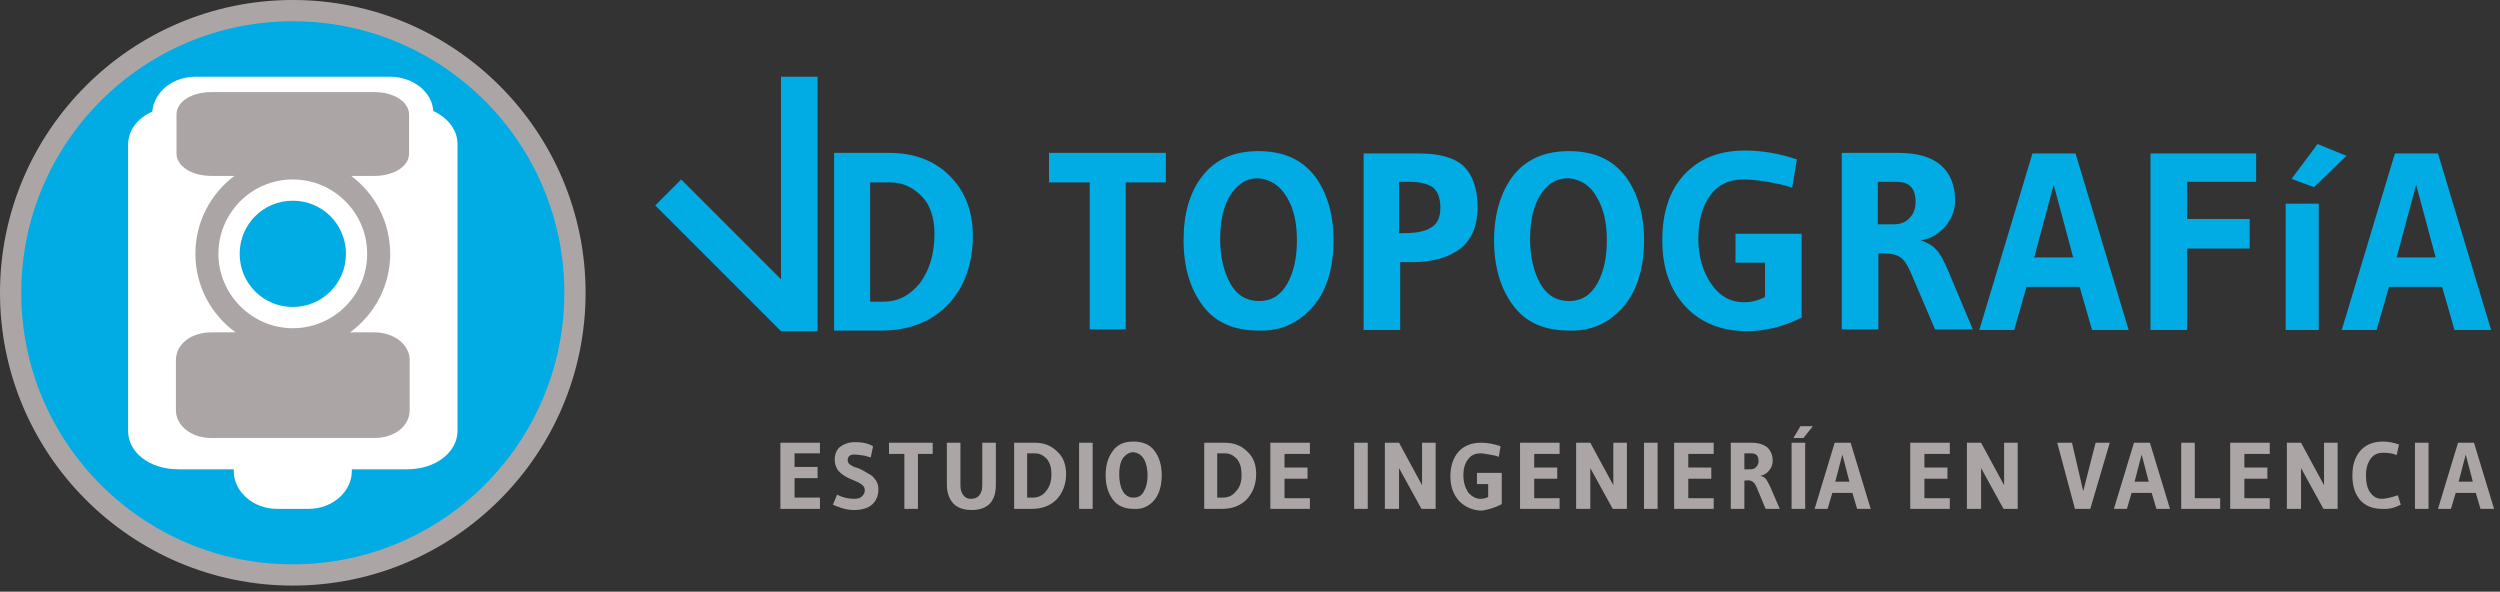
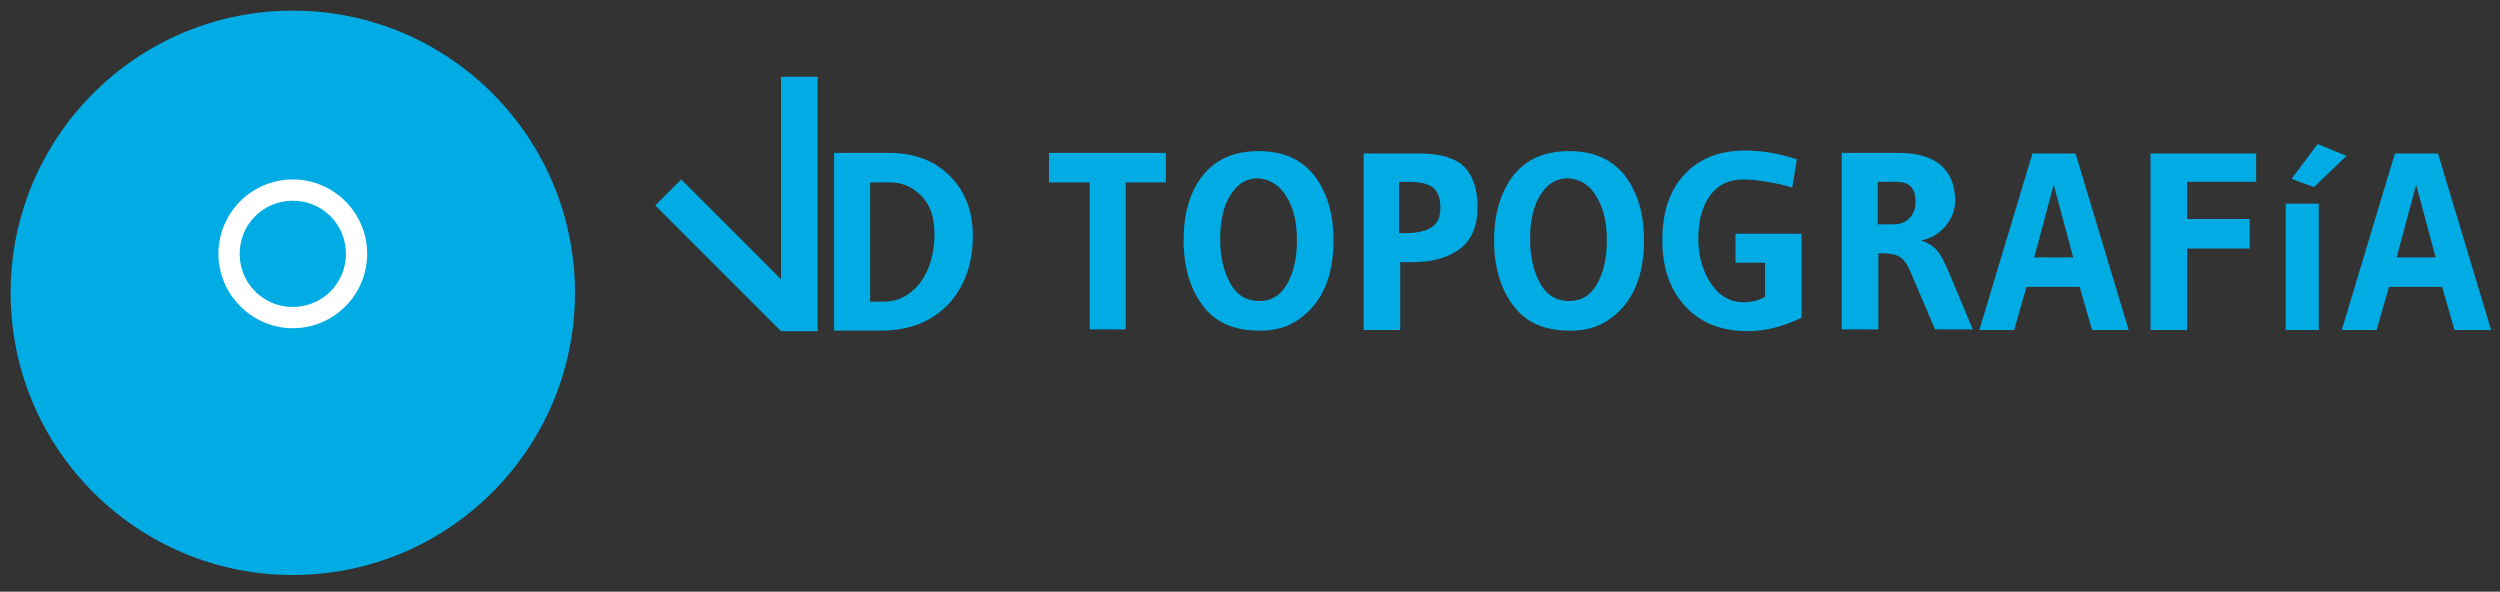
<svg xmlns="http://www.w3.org/2000/svg" width="300" height="71" viewBox="0 0 300 71" fill="none">
  <rect x="0" y="0" width="300" height="71" fill="#333333" stroke="none" />
-   <path fill-rule="evenodd" clip-rule="evenodd" d="M98.393 61.062H93.647V53.128H98.393V54.403H95.347V56.032H98.11V57.378H95.347V59.716H98.393V61.062ZM102.572 53.057C101.864 53.057 101.297 53.27 100.801 53.624C100.376 53.978 100.164 54.545 100.164 55.182C100.164 55.607 100.306 56.032 100.518 56.386C100.801 56.741 101.085 56.953 101.439 57.166C101.793 57.378 102.147 57.52 102.502 57.661C102.856 57.803 103.139 57.945 103.422 58.157C103.706 58.37 103.777 58.582 103.777 58.866C103.777 59.149 103.635 59.362 103.422 59.574C103.21 59.787 102.927 59.858 102.502 59.858C101.793 59.858 101.156 59.716 100.447 59.362L99.951 60.566C100.235 60.708 100.66 60.849 101.085 60.991C101.581 61.133 102.006 61.203 102.502 61.203C103.422 61.203 104.131 60.991 104.627 60.566C105.122 60.141 105.406 59.503 105.406 58.724C105.406 58.299 105.335 58.016 105.122 57.661C104.91 57.378 104.697 57.095 104.414 56.953C104.131 56.812 103.847 56.599 103.564 56.457C103.281 56.316 102.997 56.174 102.714 56.103C102.431 56.032 102.218 55.891 102.006 55.749C101.793 55.607 101.722 55.395 101.722 55.253C101.722 54.757 102.006 54.545 102.502 54.545C102.856 54.545 103.281 54.615 103.777 54.686L104.485 54.899L104.768 53.553C104.06 53.128 103.281 53.057 102.572 53.057ZM110.152 61.062V54.474H111.923V53.128H106.681V54.474H108.523V61.062H110.152ZM119.502 58.157V53.128H117.873V58.299C117.873 58.795 117.732 59.149 117.519 59.432C117.307 59.716 116.952 59.858 116.527 59.858C116.102 59.858 115.819 59.716 115.606 59.432C115.394 59.149 115.252 58.795 115.252 58.299V53.128H113.623V58.157C113.623 59.149 113.906 59.858 114.402 60.424C114.898 60.92 115.606 61.203 116.598 61.203C117.59 61.203 118.298 60.92 118.794 60.424C119.29 59.858 119.502 59.149 119.502 58.157ZM126.87 54.191C126.161 53.482 125.311 53.128 124.178 53.128H121.698V61.062H123.824C125.028 61.062 126.019 60.708 126.799 59.928C127.507 59.149 127.932 58.157 127.932 56.882C127.932 55.749 127.578 54.828 126.87 54.191ZM125.524 58.937C125.099 59.503 124.532 59.716 123.894 59.716H123.257V54.403H124.178C124.744 54.403 125.169 54.615 125.594 55.041C125.949 55.466 126.161 56.032 126.161 56.741C126.232 57.661 125.949 58.441 125.524 58.937ZM131.12 53.128H129.491V61.062H131.12V53.128ZM137.92 60.566C138.912 59.858 139.408 58.653 139.408 57.024C139.408 55.82 139.124 54.899 138.558 54.12C137.991 53.34 137.141 52.986 136.008 52.986C134.874 52.986 134.095 53.34 133.528 54.12C132.962 54.899 132.678 55.82 132.678 57.024C132.678 58.228 132.962 59.149 133.528 59.928C134.095 60.708 134.945 61.062 136.008 61.062C136.787 61.133 137.424 60.92 137.92 60.566ZM137.283 55.111C137.566 55.607 137.708 56.316 137.708 57.024C137.708 57.803 137.566 58.441 137.283 58.937C136.999 59.503 136.574 59.716 136.008 59.716C135.441 59.716 135.016 59.432 134.732 58.937C134.449 58.441 134.307 57.732 134.307 56.953C134.307 55.891 134.52 55.111 135.016 54.686C135.299 54.403 135.653 54.261 136.008 54.261C136.574 54.332 136.999 54.615 137.283 55.111ZM149.679 54.191C148.971 53.482 148.121 53.128 146.987 53.128H144.508V61.062H146.633C147.837 61.062 148.829 60.708 149.608 59.928C150.317 59.149 150.742 58.157 150.742 56.882C150.742 55.749 150.388 54.828 149.679 54.191ZM148.333 58.937C147.908 59.503 147.342 59.716 146.704 59.716H146.066V54.403H146.987C147.554 54.403 147.979 54.615 148.404 55.041C148.758 55.466 148.971 56.032 148.971 56.741C149.042 57.661 148.829 58.441 148.333 58.937ZM157.188 59.787H154.142V57.449H156.905V56.103H154.142V54.474H157.188V53.128H152.442V61.062H157.188V59.787ZM164.13 53.128H162.501V61.062H164.13V53.128ZM172.276 53.128H170.647V58.228L167.884 53.128H166.184V61.062H167.884V56.174L170.576 61.062H172.276V53.128ZM180.21 60.495V56.741H177.235V58.087H178.581V59.645C178.297 59.787 177.943 59.858 177.66 59.858C177.093 59.858 176.597 59.574 176.172 59.078C175.818 58.512 175.606 57.874 175.606 57.024C175.606 56.174 175.818 55.536 176.172 55.111C176.526 54.615 177.022 54.403 177.66 54.403C177.943 54.403 178.297 54.474 178.722 54.545C179.147 54.615 179.572 54.686 179.856 54.828L180.068 53.553C179.289 53.27 178.51 53.128 177.731 53.128C176.597 53.128 175.676 53.482 175.039 54.191C174.401 54.899 174.047 55.891 174.047 57.166C174.047 58.37 174.401 59.362 175.11 60.141C175.818 60.849 176.739 61.274 177.872 61.274C178.652 61.133 179.431 60.92 180.21 60.495ZM187.152 59.787H184.106V57.449H186.869V56.103H184.106V54.474H187.152V53.128H182.406V61.062H187.152V59.787ZM195.228 53.128H193.598V58.228L190.836 53.128H189.136V61.062H190.836V56.174L193.527 61.062H195.228V53.128ZM198.911 53.128H197.282V61.062H198.911V53.128ZM205.711 59.787H202.595V57.449H205.357V56.103H202.595V54.474H205.641V53.128H200.895V61.062H205.641V59.787H205.711ZM210.316 57.803C210.528 57.945 210.67 58.157 210.812 58.512L211.874 61.062H213.574L212.441 58.441C212.228 58.016 212.087 57.732 211.945 57.52C211.803 57.307 211.52 57.166 211.237 57.095C211.662 57.024 212.016 56.812 212.299 56.457C212.583 56.103 212.724 55.749 212.724 55.324C212.724 54.615 212.512 54.12 212.087 53.695C211.662 53.34 211.024 53.128 210.174 53.128H207.695V61.062H209.324V57.661H209.466C209.891 57.591 210.103 57.661 210.316 57.803ZM211.024 55.324C211.024 55.607 210.953 55.82 210.741 56.032C210.599 56.245 210.316 56.316 210.033 56.316H209.324V54.403H210.174C210.741 54.403 211.024 54.686 211.024 55.324ZM216.62 53.128H214.991V61.062H216.62V53.128ZM216.408 52.561L217.541 51.145H216.054L215.204 52.561H216.408ZM222.075 53.128H220.162L217.754 61.062H219.312L219.879 59.149H222.287L222.854 61.062H224.483L222.075 53.128ZM220.233 57.803L221.083 54.545L221.933 57.803H220.233ZM233.975 59.787H230.93V57.449H233.692V56.103H230.93V54.474H233.975V53.128H229.229V61.062H233.975V59.787ZM242.122 53.128H240.493V58.228L237.73 53.128H236.03V61.062H237.73V56.174L240.422 61.062H242.122V53.128ZM251.472 53.128L249.985 58.937L248.639 53.128H246.868L248.993 61.062H250.835L253.172 53.128H251.472ZM257.989 53.128H256.077L253.668 61.062H255.227L255.793 59.149H258.202L258.769 61.062H260.398L257.989 53.128ZM256.148 57.803L256.998 54.545L257.848 57.803H256.148ZM266.419 59.787H263.373V53.128H261.744V61.062H266.419V59.787ZM272.369 59.787H269.323V57.449H272.086V56.103H269.323V54.474H272.369V53.128H267.623V61.062H272.369V59.787ZM280.516 53.128H278.886V58.228L276.124 53.128H274.424V61.062H276.124V56.174L278.816 61.062H280.516V53.128ZM288.095 60.566L287.741 59.432C286.891 59.716 286.253 59.858 285.828 59.858C285.191 59.858 284.766 59.574 284.412 59.078C284.057 58.582 283.916 57.874 283.916 57.024C283.916 56.174 284.128 55.536 284.483 55.041C284.837 54.545 285.333 54.332 285.97 54.332C286.608 54.332 287.174 54.403 287.599 54.615L287.883 53.34C287.245 53.128 286.608 52.986 285.97 52.986C284.837 52.986 283.916 53.34 283.278 54.049C282.641 54.757 282.287 55.749 282.287 57.024C282.287 58.299 282.57 59.22 283.207 59.999C283.845 60.708 284.695 61.062 285.828 61.062C286.678 61.133 287.387 60.92 288.095 60.566ZM291.425 53.128H289.795V61.062H291.425V53.128ZM296.879 53.128H294.966L292.558 61.062H294.116L294.683 59.149H297.092L297.658 61.062H299.287L296.879 53.128ZM295.037 57.803L295.887 54.545L296.737 57.803H295.037Z" fill="#ABA5A6" />
  <path d="M113.977 21.11C112.135 19.268 109.727 18.347 106.681 18.347H100.093V39.669H105.76C109.089 39.669 111.781 38.606 113.765 36.552C115.748 34.427 116.74 31.664 116.74 28.264C116.74 25.36 115.819 22.951 113.977 21.11ZM110.365 34.002C109.16 35.489 107.744 36.198 106.043 36.198H104.414V21.889H106.823C108.31 21.889 109.514 22.455 110.577 23.518C111.64 24.581 112.135 26.139 112.135 28.052C112.135 30.531 111.498 32.514 110.365 34.002ZM98.11 9.209H93.718V39.74H98.11V9.209ZM81.746 21.535L78.629 24.651L93.718 39.74L96.835 36.623L81.746 21.535ZM135.087 39.598V21.889H139.904V18.347H125.878V21.889H130.766V39.527H135.087V39.598ZM135.087 39.598V21.889H139.904V18.347H125.878V21.889H130.766V39.527H135.087V39.598ZM156.055 38.181C158.676 36.269 160.021 33.152 160.021 28.831C160.021 25.643 159.242 23.093 157.755 21.11C156.196 19.126 154 18.134 151.025 18.134C148.05 18.134 145.854 19.126 144.296 21.11C142.737 23.093 142.029 25.714 142.029 28.831C142.029 32.019 142.808 34.639 144.296 36.623C145.783 38.677 148.05 39.669 151.025 39.669C152.938 39.74 154.638 39.244 156.055 38.181ZM154.425 23.66C155.275 25.076 155.63 26.776 155.63 28.831C155.63 30.885 155.275 32.585 154.496 34.002C153.717 35.419 152.584 36.127 151.096 36.127C149.608 36.127 148.404 35.419 147.625 34.002C146.846 32.585 146.421 30.814 146.421 28.689C146.421 25.856 147.058 23.872 148.333 22.526C149.042 21.747 149.963 21.393 151.025 21.393C152.442 21.535 153.575 22.243 154.425 23.66ZM156.055 38.181C158.676 36.269 160.021 33.152 160.021 28.831C160.021 25.643 159.242 23.093 157.755 21.11C156.196 19.126 154 18.134 151.025 18.134C148.05 18.134 145.854 19.126 144.296 21.11C142.737 23.093 142.029 25.714 142.029 28.831C142.029 32.019 142.808 34.639 144.296 36.623C145.783 38.677 148.05 39.669 151.025 39.669C152.938 39.74 154.638 39.244 156.055 38.181ZM154.425 23.66C155.275 25.076 155.63 26.776 155.63 28.831C155.63 30.885 155.275 32.585 154.496 34.002C153.717 35.419 152.584 36.127 151.096 36.127C149.608 36.127 148.404 35.419 147.625 34.002C146.846 32.585 146.421 30.814 146.421 28.689C146.421 25.856 147.058 23.872 148.333 22.526C149.042 21.747 149.963 21.393 151.025 21.393C152.442 21.535 153.575 22.243 154.425 23.66ZM175.251 29.823C176.597 28.76 177.306 27.131 177.306 24.864C177.306 22.668 176.739 21.039 175.676 19.976C174.543 18.914 172.772 18.418 170.293 18.418H163.634V39.598H168.026V31.452H169.584C171.993 31.452 173.835 30.885 175.251 29.823ZM171.993 22.526C172.56 23.022 172.843 23.801 172.843 24.935C172.843 26.068 172.489 26.847 171.78 27.272C171.072 27.768 169.939 27.981 168.38 27.981H167.884V21.818H169.159C170.505 21.818 171.426 22.101 171.993 22.526ZM175.251 29.823C176.597 28.76 177.306 27.131 177.306 24.864C177.306 22.668 176.739 21.039 175.676 19.976C174.543 18.914 172.772 18.418 170.293 18.418H163.634V39.598H168.026V31.452H169.584C171.993 31.452 173.835 30.885 175.251 29.823ZM171.993 22.526C172.56 23.022 172.843 23.801 172.843 24.935C172.843 26.068 172.489 26.847 171.78 27.272C171.072 27.768 169.939 27.981 168.38 27.981H167.884V21.818H169.159C170.505 21.818 171.426 22.101 171.993 22.526ZM193.315 38.181C195.936 36.269 197.282 33.152 197.282 28.831C197.282 25.643 196.503 23.093 195.015 21.11C193.457 19.126 191.261 18.134 188.285 18.134C185.31 18.134 183.114 19.126 181.556 21.11C180.068 23.093 179.289 25.714 179.289 28.831C179.289 32.019 180.068 34.639 181.556 36.623C183.044 38.677 185.31 39.669 188.285 39.669C190.198 39.74 191.898 39.244 193.315 38.181ZM191.615 23.66C192.465 25.076 192.819 26.776 192.819 28.831C192.819 30.885 192.465 32.585 191.686 34.002C190.906 35.419 189.773 36.127 188.285 36.127C186.798 36.127 185.594 35.419 184.814 34.002C184.035 32.585 183.61 30.814 183.61 28.689C183.61 25.856 184.248 23.872 185.523 22.526C186.231 21.747 187.152 21.393 188.215 21.393C189.702 21.535 190.836 22.243 191.615 23.66ZM193.315 38.181C195.936 36.269 197.282 33.152 197.282 28.831C197.282 25.643 196.503 23.093 195.015 21.11C193.457 19.126 191.261 18.134 188.285 18.134C185.31 18.134 183.114 19.126 181.556 21.11C180.068 23.093 179.289 25.714 179.289 28.831C179.289 32.019 180.068 34.639 181.556 36.623C183.044 38.677 185.31 39.669 188.285 39.669C190.198 39.74 191.898 39.244 193.315 38.181ZM191.615 23.66C192.465 25.076 192.819 26.776 192.819 28.831C192.819 30.885 192.465 32.585 191.686 34.002C190.906 35.419 189.773 36.127 188.285 36.127C186.798 36.127 185.594 35.419 184.814 34.002C184.035 32.585 183.61 30.814 183.61 28.689C183.61 25.856 184.248 23.872 185.523 22.526C186.231 21.747 187.152 21.393 188.215 21.393C189.702 21.535 190.836 22.243 191.615 23.66ZM216.195 38.111V28.052H208.262V31.523H211.803V35.631C211.024 36.056 210.174 36.269 209.253 36.269C207.695 36.269 206.349 35.56 205.357 34.073C204.366 32.656 203.799 30.814 203.799 28.618C203.799 26.422 204.295 24.722 205.216 23.447C206.137 22.172 207.482 21.535 209.182 21.535C209.891 21.535 210.812 21.605 212.087 21.818C213.291 22.03 214.283 22.243 215.062 22.526L215.629 19.126C213.504 18.418 211.449 18.064 209.395 18.064C206.278 18.064 203.87 19.055 202.099 20.968C200.328 22.88 199.478 25.501 199.478 28.831C199.478 32.16 200.399 34.781 202.24 36.765C204.082 38.748 206.562 39.74 209.678 39.74C211.874 39.74 214.07 39.173 216.195 38.111ZM216.195 38.111V28.052H208.262V31.523H211.803V35.631C211.024 36.056 210.174 36.269 209.253 36.269C207.695 36.269 206.349 35.56 205.357 34.073C204.366 32.656 203.799 30.814 203.799 28.618C203.799 26.422 204.295 24.722 205.216 23.447C206.137 22.172 207.482 21.535 209.182 21.535C209.891 21.535 210.812 21.605 212.087 21.818C213.291 22.03 214.283 22.243 215.062 22.526L215.629 19.126C213.504 18.418 211.449 18.064 209.395 18.064C206.278 18.064 203.87 19.055 202.099 20.968C200.328 22.88 199.478 25.501 199.478 28.831C199.478 32.16 200.399 34.781 202.24 36.765C204.082 38.748 206.562 39.74 209.678 39.74C211.874 39.74 214.07 39.173 216.195 38.111ZM227.954 30.814C228.45 31.098 228.875 31.735 229.3 32.727L232.205 39.527H236.738L233.763 32.444C233.267 31.31 232.842 30.46 232.346 29.964C231.921 29.468 231.284 29.114 230.505 28.831C231.638 28.689 232.559 28.122 233.409 27.201C234.188 26.281 234.613 25.218 234.613 24.085C234.613 22.243 234.046 20.826 232.913 19.834C231.78 18.843 230.08 18.347 227.813 18.347H221.012V39.527H225.404V30.389H225.758C226.75 30.389 227.459 30.531 227.954 30.814ZM229.867 24.226C229.867 25.006 229.654 25.643 229.159 26.139C228.734 26.635 228.096 26.918 227.246 26.918H225.333V21.818H227.529C229.159 21.818 229.867 22.597 229.867 24.226ZM227.954 30.814C228.45 31.098 228.875 31.735 229.3 32.727L232.205 39.527H236.738L233.763 32.444C233.267 31.31 232.842 30.46 232.346 29.964C231.921 29.468 231.284 29.114 230.505 28.831C231.638 28.689 232.559 28.122 233.409 27.201C234.188 26.281 234.613 25.218 234.613 24.085C234.613 22.243 234.046 20.826 232.913 19.834C231.78 18.843 230.08 18.347 227.813 18.347H221.012V39.527H225.404V30.389H225.758C226.75 30.389 227.459 30.531 227.954 30.814ZM229.867 24.226C229.867 25.006 229.654 25.643 229.159 26.139C228.734 26.635 228.096 26.918 227.246 26.918H225.333V21.818H227.529C229.159 21.818 229.867 22.597 229.867 24.226ZM249.064 18.418H243.893L237.517 39.598H241.697L243.184 34.427H249.56L251.047 39.598H255.439L249.064 18.418ZM244.105 30.885L246.443 22.172L248.781 30.885H244.105ZM249.064 18.418H243.893L237.517 39.598H241.697L243.184 34.427H249.56L251.047 39.598H255.439L249.064 18.418ZM244.105 30.885L246.443 22.172L248.781 30.885H244.105ZM258.06 18.418V39.598H262.452V29.823H269.961V26.281H262.452V21.818H270.74V18.418H258.06ZM258.06 18.418V39.598H262.452V29.823H269.961V26.281H262.452V21.818H270.74V18.418H258.06ZM281.578 18.701L278.107 17.284L274.99 21.464L277.682 22.455L281.578 18.701ZM278.249 39.598V24.439H274.282V39.598H278.249ZM281.578 18.701L278.107 17.284L274.99 21.464L277.682 22.455L281.578 18.701ZM278.249 39.598V24.439H274.282V39.598H278.249ZM292.558 18.418H287.387L281.012 39.598H285.191L286.678 34.427H293.054L294.541 39.598H298.933L292.558 18.418ZM287.599 30.885L289.937 22.172L292.275 30.885H287.599ZM292.558 18.418H287.387L281.012 39.598H285.191L286.678 34.427H293.054L294.541 39.598H298.933L292.558 18.418ZM287.599 30.885L289.937 22.172L292.275 30.885H287.599Z" fill="#00ACE3" />
  <path d="M35.135 68.999C53.836 68.999 68.997 53.839 68.997 35.137C68.997 16.436 53.836 1.276 35.135 1.276C16.434 1.276 1.274 16.436 1.274 35.137C1.274 53.839 16.434 68.999 35.135 68.999Z" fill="#00ACE3" />
-   <path d="M35.135 70.271C15.797 70.271 0 54.545 0 35.135C0 15.726 15.797 0 35.135 0C54.545 0 70.271 15.797 70.271 35.135C70.271 54.474 54.545 70.271 35.135 70.271ZM35.135 2.55C17.143 2.55 2.55 17.143 2.55 35.135C2.55 53.128 17.143 67.72 35.135 67.72C53.128 67.72 67.72 53.128 67.72 35.135C67.72 17.143 53.128 2.55 35.135 2.55Z" fill="#ABA5A6" />
-   <path d="M51.995 13.317C51.853 11.051 49.586 9.209 46.823 9.209H23.447C20.684 9.209 18.488 11.051 18.276 13.388C16.505 14.168 15.372 15.655 15.372 17.355V51.711C15.372 54.332 17.993 56.316 21.393 56.316H28.052V56.528C28.052 59.008 30.389 61.062 33.223 61.062H37.048C39.881 61.062 42.219 59.008 42.219 56.528V56.316H48.878C52.278 56.316 54.899 54.261 54.899 51.711V17.284C54.899 15.584 53.765 14.168 51.995 13.317Z" fill="white" />
-   <path d="M44.911 39.881H42.007C44.911 37.756 46.823 34.356 46.823 30.46C46.823 26.635 44.982 23.235 42.148 21.11H44.911C47.248 21.11 49.09 19.976 49.09 18.418V13.742C49.09 12.255 47.319 11.051 44.911 11.051H25.36C23.022 11.051 21.18 12.184 21.18 13.742V18.418C21.18 19.905 22.951 21.11 25.36 21.11H28.122C25.289 23.235 23.447 26.635 23.447 30.46C23.447 34.356 25.36 37.756 28.264 39.881H25.36C22.951 39.881 21.11 41.298 21.11 43.211V49.232C21.11 51.074 22.951 52.561 25.36 52.561H44.911C47.319 52.561 49.161 51.145 49.161 49.232V43.211C49.161 41.369 47.319 39.881 44.911 39.881Z" fill="#ABA5A6" />
-   <path d="M27.485 30.46C27.485 26.21 30.885 22.81 35.135 22.81C39.386 22.81 42.786 26.21 42.786 30.46C42.786 34.71 39.386 38.111 35.135 38.111C30.956 38.111 27.485 34.71 27.485 30.46Z" fill="#00ACE3" />
  <path d="M35.135 39.386C30.247 39.386 26.21 35.348 26.21 30.46C26.21 25.572 30.177 21.535 35.135 21.535C40.094 21.535 44.061 25.572 44.061 30.46C44.061 35.348 40.094 39.386 35.135 39.386ZM35.135 24.085C31.593 24.085 28.76 26.918 28.76 30.46C28.76 34.002 31.593 36.835 35.135 36.835C38.677 36.835 41.511 34.002 41.511 30.46C41.511 26.918 38.677 24.085 35.135 24.085Z" fill="white" />
</svg>